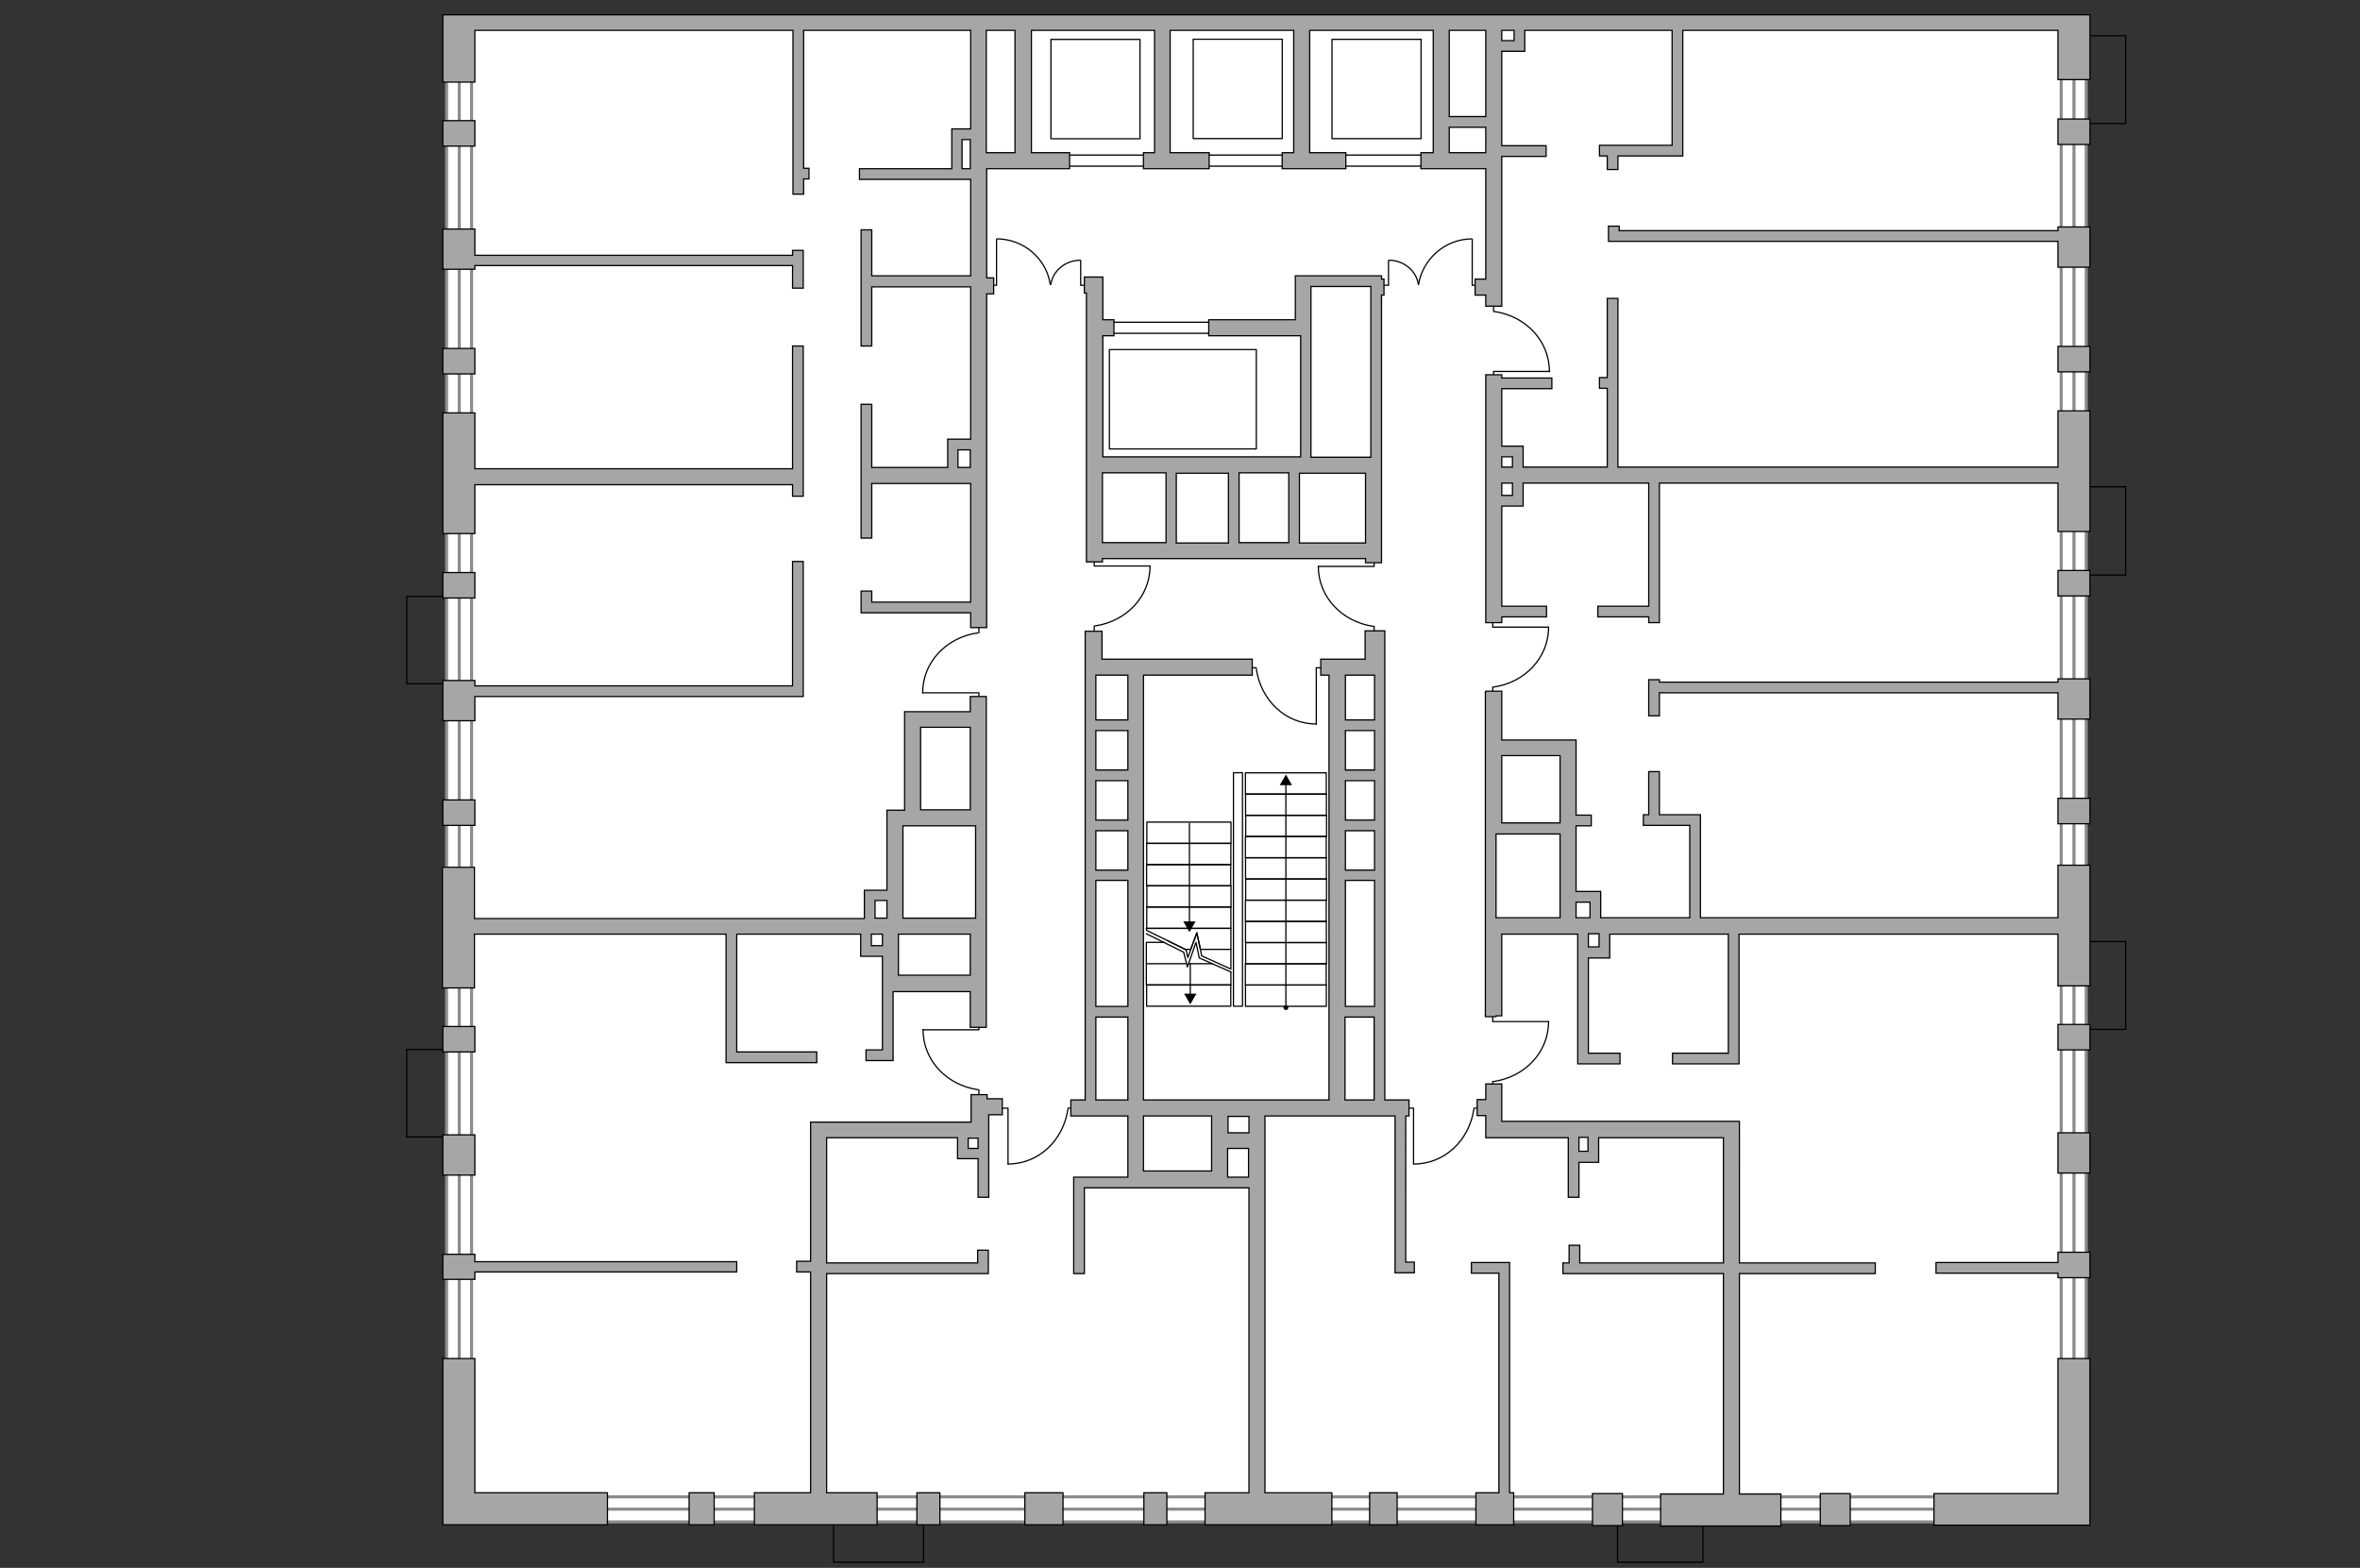
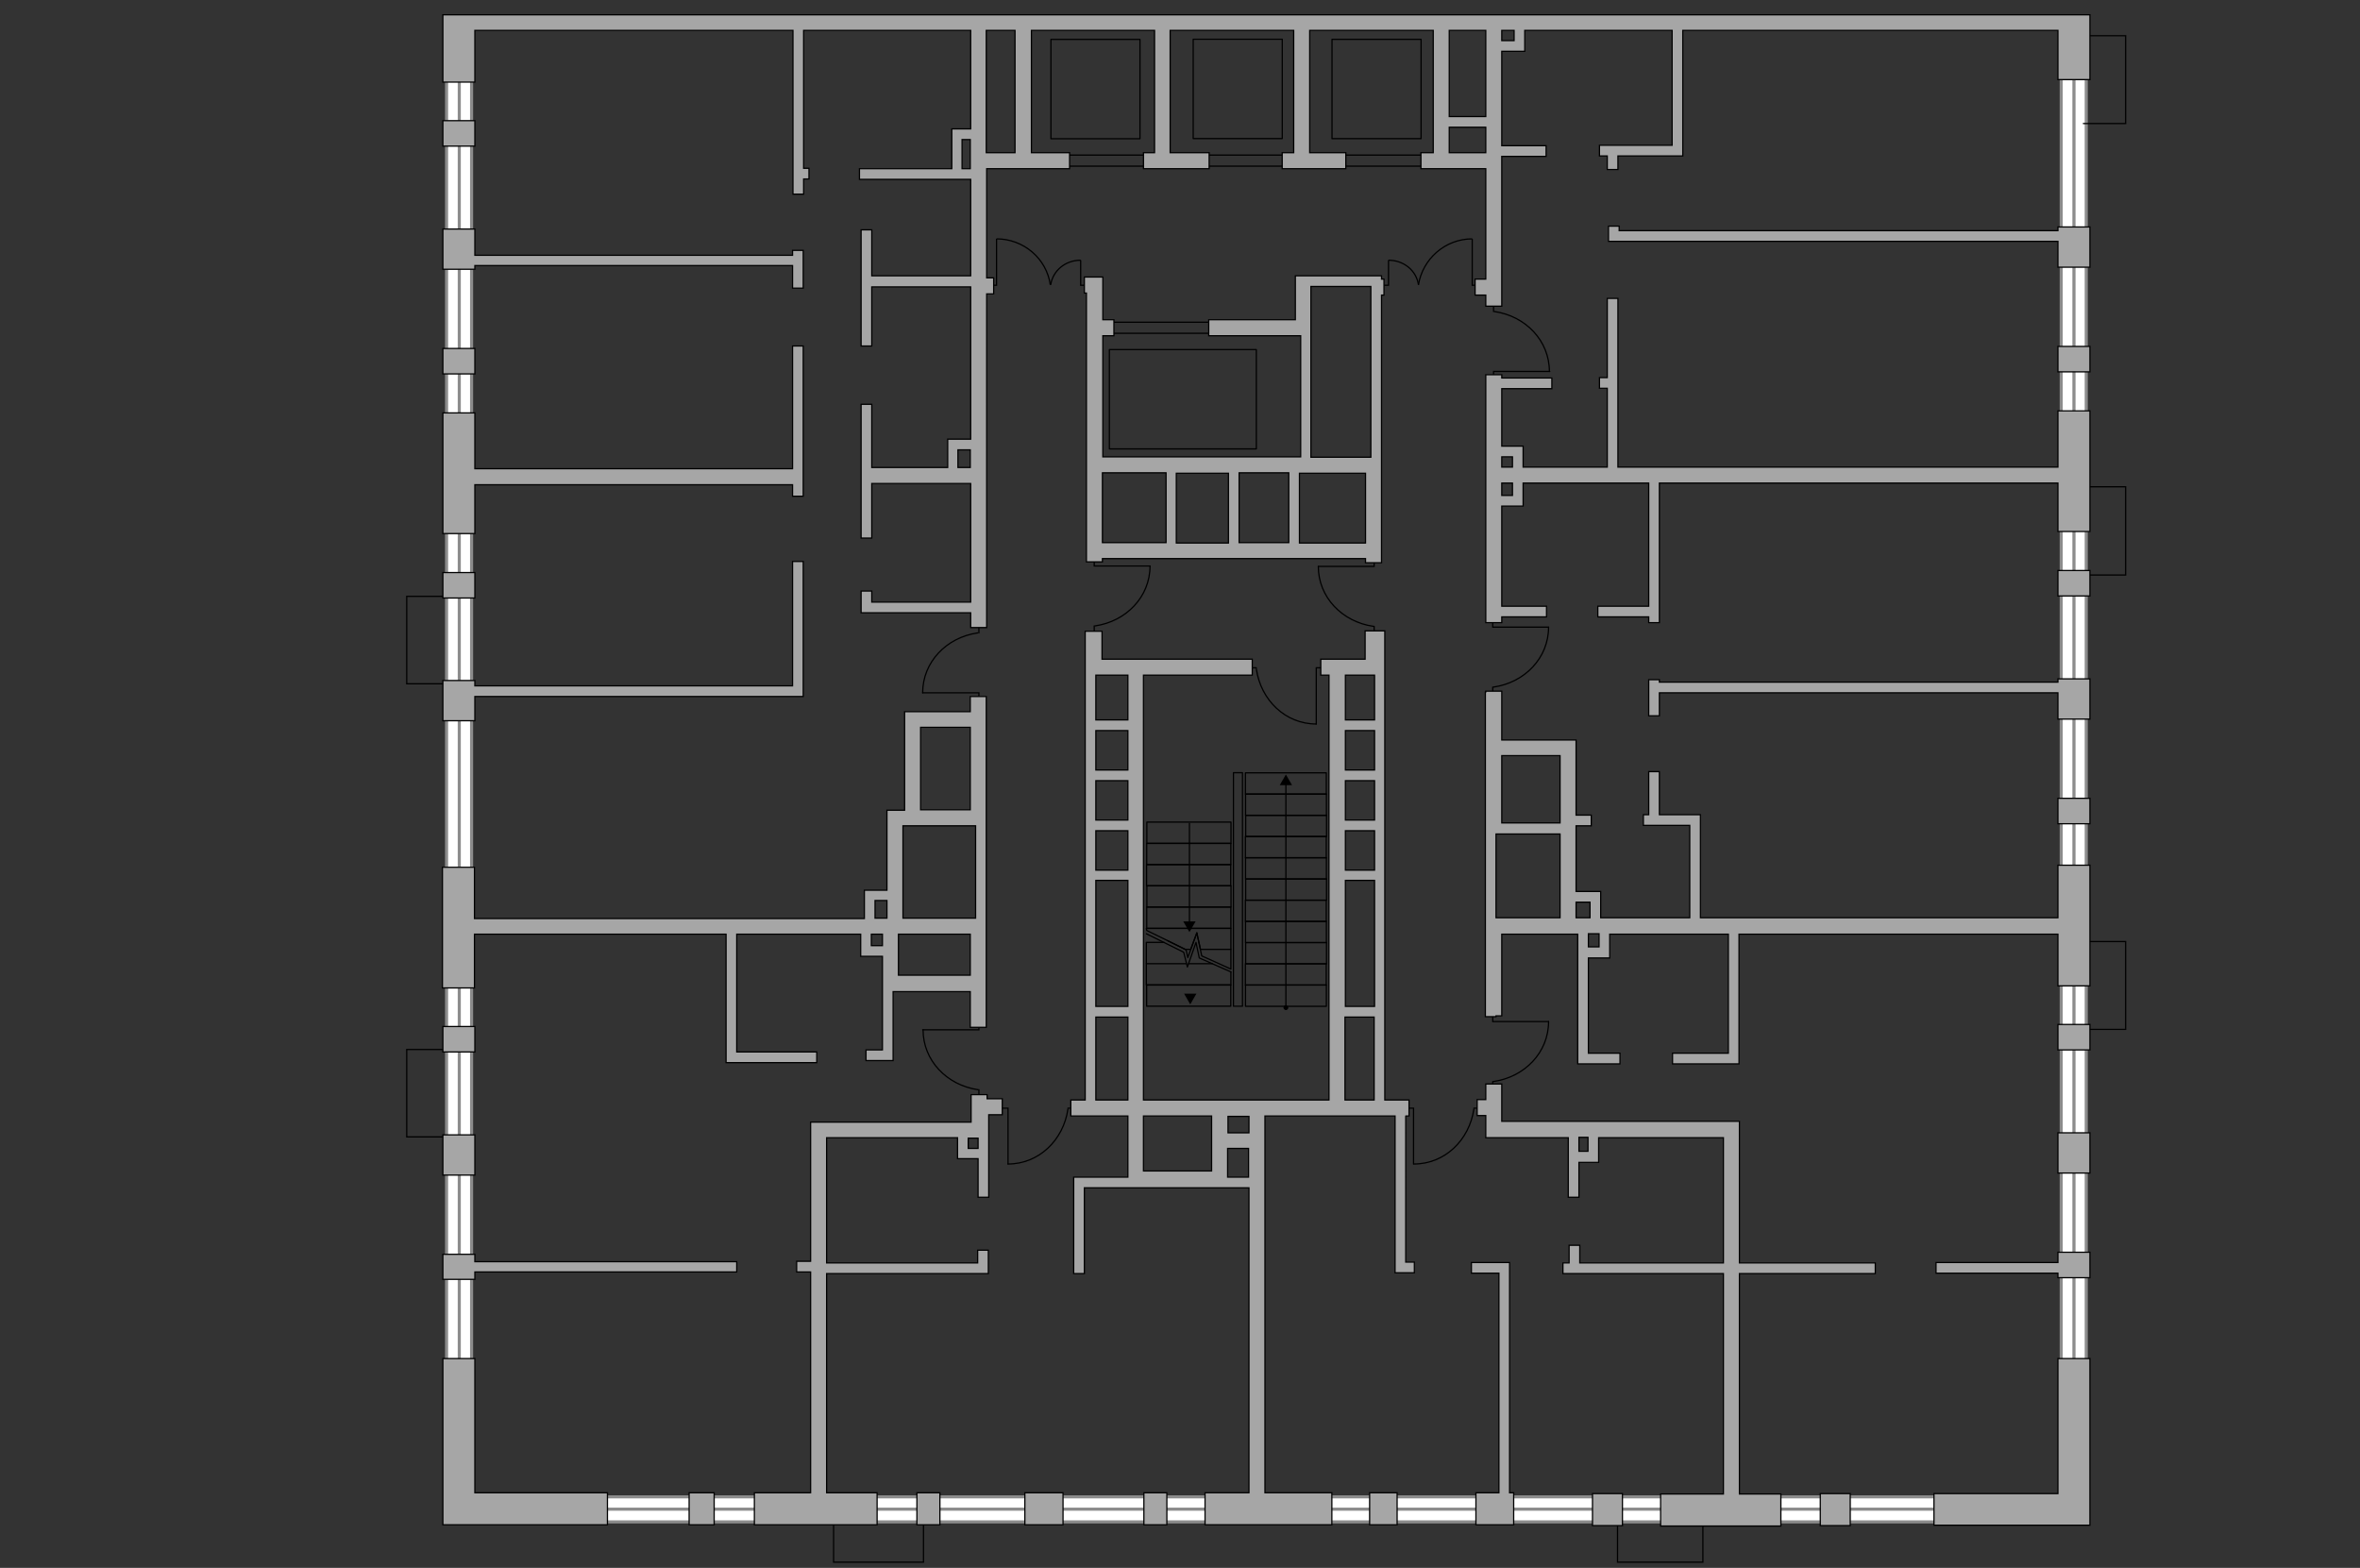
<svg xmlns="http://www.w3.org/2000/svg" version="1.1" id="Слой_1" x="0px" y="0px" viewBox="0 0 575 382" style="enable-background:new 0 0 575 382;" xml:space="preserve">
  <rect x="0" y="0" width="575" height="382" fill="#333333" stroke="none" />
  <style type="text/css">
	.st0{fill:#FFFFFF;}
	.st1{fill:#FFFFFF;stroke:#8C8C8C;stroke-width:0.75;stroke-linecap:round;stroke-miterlimit:10;}
	.st2{fill:none;stroke:#000000;stroke-width:0.3;stroke-linecap:round;stroke-linejoin:round;}
	.st3{fill:none;stroke:#000000;stroke-width:0.3;stroke-linecap:round;stroke-miterlimit:22.926;}
	.st4{fill:none;stroke:#000000;stroke-width:0.3;stroke-miterlimit:22.926;}
	.st5{fill:#A6A6A6;stroke:#000000;stroke-width:0.3;stroke-miterlimit:22.926;}
</style>
  <g id="bg">
-     <rect x="111.9" y="5.3" class="st0" width="393.4" height="360.9" />
-   </g>
+     </g>
  <g id="windows">
    <g>
      <path id="Vector_117_8_" class="st1" d="M111.8,346.6h3.1V8.7h-3.1V346.6z" />
      <path id="Vector_123_8_" class="st1" d="M108.8,346.6h3.1V8.7h-3.1V346.6z" />
    </g>
    <g>
      <path id="Vector_117_9_" class="st1" d="M505.2,346.6h3.1V8.7h-3.1V346.6z" />
      <path id="Vector_123_9_" class="st1" d="M502.2,346.6h3.1V8.7h-3.1V346.6z" />
    </g>
    <g>
      <path id="Vector_117_10_" class="st1" d="M483.6,367.8v-3.1H145.7v3.1H483.6z" />
      <path id="Vector_123_10_" class="st1" d="M483.6,370.8v-3.1H145.7v3.1H483.6z" />
    </g>
  </g>
  <g id="plan">
    <g>
      <rect x="302.2" y="-5.8" transform="matrix(6.123234e-17 -1 1 6.123234e-17 264.386 342.682)" class="st2" width="2.7" height="89.8" />
      <rect x="283" y="62.4" transform="matrix(3.464449e-07 -1 1 3.464449e-07 204.403 364.206)" class="st2" width="2.7" height="35.1" />
      <rect x="323.3" y="10.8" transform="matrix(6.123234e-17 -1 1 6.123234e-17 313.737 357.083)" class="st2" width="24.2" height="21.7" />
      <rect x="289.5" y="10.8" transform="matrix(6.123234e-17 -1 1 6.123234e-17 279.915 323.261)" class="st2" width="24.2" height="21.7" />
      <rect x="254.8" y="10.8" transform="matrix(6.123234e-17 -1 1 6.123234e-17 245.253 288.599)" class="st2" width="24.2" height="21.7" />
      <rect x="276.1" y="79.4" transform="matrix(3.464730e-07 -1 1 3.464730e-07 190.895 385.469)" class="st2" width="24.2" height="35.8" />
      <polyline class="st3" points="109.4,145.3 99.1,145.3 99.1,166.6 109.4,166.6   " />
      <polyline class="st3" points="109.4,255.7 99.1,255.7 99.1,277 109.4,277   " />
      <polyline class="st3" points="203.1,370.3 203.1,380.6 225,380.6 225,370.3   " />
      <polyline class="st3" points="394.1,370.3 394.1,380.6 414.9,380.6 414.9,370.3   " />
      <polyline class="st3" points="507.6,250.8 517.9,250.8 517.9,229.4 507.6,229.4   " />
      <polyline class="st3" points="507.6,140.1 517.9,140.1 517.9,118.6 507.6,118.6   " />
      <polyline class="st3" points="507.6,30.1 517.9,30.1 517.9,8.7 507.6,8.7   " />
    </g>
    <g>
      <polyline class="st3" points="245.6,283.6 245.6,270 243.7,270   " />
      <line class="st3" x1="262.3" y1="270" x2="260.2" y2="270" />
      <path class="st3" d="M260.2,270.2c-1.1,7.6-7.1,13.4-14.6,13.4" />
    </g>
    <g>
      <polyline class="st3" points="344.4,283.6 344.4,270 342.5,270   " />
      <line class="st3" x1="361.2" y1="270" x2="359.1" y2="270" />
      <path class="st3" d="M359.1,270.2c-1.1,7.6-7.1,13.4-14.6,13.4" />
    </g>
    <g>
      <polyline class="st3" points="377.6,90.5 363.9,90.5 363.9,92.4   " />
      <line class="st3" x1="363.9" y1="73.8" x2="363.9" y2="75.9" />
      <path class="st3" d="M364.1,75.9c7.6,1.1,13.4,7.1,13.4,14.6" />
    </g>
    <g>
      <polyline class="st3" points="321.2,138 334.8,138 334.8,136.1   " />
      <line class="st3" x1="334.8" y1="154.7" x2="334.8" y2="152.6" />
      <path class="st3" d="M334.6,152.6c-7.6-1.1-13.4-7.1-13.4-14.6" />
    </g>
    <g>
      <polyline class="st3" points="238.5,170.7 238.5,168.8 224.8,168.8   " />
      <line class="st3" x1="238.5" y1="154.2" x2="238.5" y2="152.1" />
      <path class="st3" d="M224.8,168.8c0-7.5,5.8-13.5,13.4-14.6" />
    </g>
    <g>
      <polyline class="st3" points="322.6,162.7 320.7,162.7 320.7,176.4   " />
      <line class="st3" x1="306.1" y1="162.7" x2="304" y2="162.7" />
      <path class="st3" d="M320.7,176.4c-7.5,0-13.5-5.8-14.6-13.4" />
    </g>
    <g>
      <polyline class="st3" points="266.6,136 266.6,137.9 280.2,137.9   " />
      <line class="st3" x1="266.6" y1="152.5" x2="266.6" y2="154.6" />
      <path class="st3" d="M280.2,137.9c0,7.5-5.8,13.5-13.4,14.6" />
    </g>
    <g>
      <polyline class="st3" points="363.7,150.9 363.7,152.8 377.3,152.8   " />
      <line class="st3" x1="363.7" y1="167.4" x2="363.7" y2="169.5" />
      <path class="st3" d="M377.3,152.8c0,7.5-5.8,13.5-13.4,14.6" />
    </g>
    <g>
      <polyline class="st3" points="363.7,247 363.7,248.9 377.3,248.9   " />
      <line class="st3" x1="363.7" y1="263.5" x2="363.7" y2="265.6" />
      <path class="st3" d="M377.3,248.9c0,7.5-5.8,13.5-13.4,14.6" />
    </g>
    <g>
      <polyline class="st3" points="224.8,250.9 238.5,250.9 238.5,249   " />
      <line class="st3" x1="238.5" y1="267.6" x2="238.5" y2="265.5" />
      <path class="st3" d="M238.3,265.5c-7.6-1.1-13.4-7.1-13.4-14.6" />
    </g>
    <g>
      <g>
        <polyline class="st4" points="264.8,69.5 263.3,69.5 263.3,63.4    " />
        <path class="st4" d="M256,69.5" />
        <path class="st4" d="M263.3,63.4c-3.8,0-6.8,2.6-7.3,6" />
      </g>
      <g>
        <polyline class="st4" points="241.5,69.5 242.8,69.5 242.8,58.2    " />
        <path class="st4" d="M256,69.5" />
        <path class="st4" d="M242.8,58.2c6.6,0,12.2,4.8,13.1,11.2" />
      </g>
    </g>
    <g>
      <g>
        <polyline class="st4" points="338.3,63.4 338.3,69.5 336.8,69.5    " />
        <path class="st4" d="M345.6,69.5" />
        <path class="st4" d="M345.6,69.4c-0.5-3.5-3.6-6-7.3-6" />
      </g>
      <g>
        <polyline class="st4" points="358.7,58.2 358.7,69.5 360.1,69.5    " />
        <path class="st4" d="M345.6,69.5" />
        <path class="st4" d="M345.6,69.4c1-6.3,6.5-11.2,13.1-11.2" />
      </g>
    </g>
    <g>
      <polygon class="st5" points="115.7,331 107.9,331 107.9,371.5 148,371.5 148,363.7 115.7,363.7   " />
      <polygon class="st5" points="501.4,363.9 471.2,363.9 471.2,371.6 509.2,371.6 509.2,331 501.4,331   " />
      <rect x="167.9" y="363.7" class="st5" width="6.1" height="7.8" />
      <rect x="223.4" y="363.7" class="st5" width="5.6" height="7.8" />
      <rect x="249.7" y="363.7" class="st5" width="9.3" height="7.8" />
      <rect x="278.7" y="363.7" class="st5" width="5.6" height="7.8" />
      <rect x="333.7" y="363.7" class="st5" width="6.7" height="7.8" />
      <rect x="388" y="363.9" class="st5" width="7.3" height="7.8" />
      <rect x="443.5" y="363.9" class="st5" width="7.3" height="7.8" />
      <polygon class="st5" points="115.7,305.6 107.9,305.6 107.9,311.7 115.7,311.7 115.7,309.9 179.5,309.9 179.5,307.4 115.7,307.4       " />
      <rect x="107.9" y="250.1" class="st5" width="7.8" height="6.2" />
      <path class="st5" d="M115.7,227.6h61.2v31.3h22.1v-2.6h-19.5v-28.7h30.2v5.4h5.3v22.8h-4v2.6h6.6v-16.8h18.8v8.7h3.9v-11.5v-1.1    v-13.9h0v-22.5h0v-31.6h-3.9v3.7h-16v24h-4.3v19.5h-5.5v6.9h-95v-12.5h-7.8v29.4h7.8V227.6z M212.3,230.4v-2.8h2.7v2.8H212.3z     M218.9,237.6v-10h17.5v10H218.9z M224.3,177.2h12.1v20.1h-12.1V177.2z M237.7,201.2v22.5H220v-22.5H237.7z M213.2,219.4h2.9v4.3    h-2.9V219.4z" />
      <rect x="107.9" y="276.5" class="st5" width="7.8" height="9.8" />
-       <rect x="107.9" y="194.9" class="st5" width="7.8" height="6.2" />
      <rect x="107.9" y="139.5" class="st5" width="7.8" height="6.2" />
      <polygon class="st5" points="115.7,118.1 193.1,118.1 193.1,120.9 195.7,120.9 195.7,84.3 193.1,84.3 193.1,114.2 115.7,114.2     115.7,100.6 107.9,100.6 107.9,130 115.7,130   " />
      <polygon class="st5" points="115.7,169.7 195.7,169.7 195.7,136.8 193.1,136.8 193.1,167.1 115.7,167.1 115.7,165.8 107.9,165.8     107.9,175.6 115.7,175.6   " />
      <rect x="107.9" y="84.9" class="st5" width="7.8" height="6.2" />
      <rect x="107.9" y="29.4" class="st5" width="7.8" height="6.2" />
      <polygon class="st5" points="115.7,64.7 193.1,64.7 193.1,70.2 195.7,70.2 195.7,61 193.1,61 193.1,62.2 115.7,62.2 115.7,55.8     107.9,55.8 107.9,65.6 115.7,65.6   " />
      <polygon class="st5" points="501.4,307.6 471.7,307.6 471.7,310.2 501.4,310.2 501.4,311.3 509.2,311.3 509.2,305.1 501.4,305.1       " />
      <rect x="501.4" y="249.6" class="st5" width="7.8" height="6.2" />
      <path class="st5" d="M501.4,223.6h-87.1v-25.1h-10V188h-2.6v10.5h-1.3v2.6h11.3v22.5H390v-6.4h-6v-16h3.7v-2.6H384v-18.3h-18.1    v-11.9H362v0.2h-0.1v79.1h2.6v-0.2h1.4v-19.9h18.5v31.6h10.3v-2.6H387v-23.2h5.2v-5.8h28.9v29h-13.6v2.6h16.2v-31.6h77.7v12.6h7.8    v-29.4h-7.8V223.6z M387.4,219.8v3.8H384v-3.8H387.4z M380.1,184.1v16.4h-14.2v-16.4H380.1z M364.5,223.6v-20.4h15.6v20.4H364.5z     M389.6,230.7H387v-3.2h2.6V230.7z" />
      <rect x="501.4" y="276" class="st5" width="7.8" height="9.8" />
      <rect x="501.4" y="194.5" class="st5" width="7.8" height="6.2" />
      <rect x="501.4" y="139" class="st5" width="7.8" height="6.2" />
      <path class="st5" d="M501.4,113.8H394.2V72.7h-2.6V92h-1.9v2.6h1.9v19.2h-20.5v-5.1h-5.2v-14h12.2v-2.6h-12.2v-0.8H362v60.4h3.9    v-1.4h10.9v-2.6h-10.9v-24.4h5.2v-5.6h30.6v30h-12.4v2.6h12.4v1.4h2.6v-34h97.1v11.8h7.8v-29.4h-7.8V113.8z M368.5,111.3v2.5h-2.6    v-2.5H368.5z M368.5,120.7h-2.6v-3h2.6V120.7z" />
      <polygon class="st5" points="501.4,166.2 404.3,166.2 404.3,165.6 401.7,165.6 401.7,174.4 404.3,174.4 404.3,168.8 501.4,168.8     501.4,175.2 509.2,175.2 509.2,165.4 501.4,165.4   " />
      <rect x="501.4" y="84.4" class="st5" width="7.8" height="6.2" />
-       <rect x="501.4" y="29" class="st5" width="7.8" height="6.2" />
      <path class="st5" d="M505.3,3.6L505.3,3.6l-393.5,0l0,0h-3.9v16.4h7.8V7.4h77.5v39.9h2.6v-3.7h1.3V41h-1.3V7.4h40.7v24h-4.6v9.7    h-22.5v2.6h27.1v23.5h-24.1V56h-2.6v28.3h2.6V69.9h24.1V107h-5.6v6.9h-18.5V98.5h-2.6v32.6h2.6v-13.3h24.1v28.9h-24.1V144h-2.6    v5.3h26.7v3.6h3.9V71.6h1.7v-3.9h-1.7V41.1h20.2v-3.9h-9.3V7.4h30v29.8h-2.7v3.9h16v-3.9h-9.5V7.4h30.1v29.8h-2.8v3.9h15.5v-3.9    h-8.8V7.4h30.1v29.8h-3v3.9H362V68h-2.6v3.9h2.6v2.7h3.9V38.1h10.8v-2.6h-10.8v-23h5.6V7.4h35.9v28h-17.7v2.6h1.9v3.3h2.6v-3.3    H410V7.4h91.4v12h7.8V3.6H505.3z M234.4,41.1V34h2v7.1H234.4z M233.4,113.9v-4.3h3v4.3H233.4z M247.3,37.2h-7V7.4h7V37.2z     M362,7.4v21h-8.9v-21H362z M353.1,37.2V31h8.9v6.2H353.1z M368.9,9.9h-3V7.4h3V9.9z" />
      <polygon class="st5" points="501.4,56.2 394.5,56.2 394.5,55.1 391.9,55.1 391.9,58.8 501.4,58.8 501.4,65.1 509.2,65.1     509.2,55.3 501.4,55.3   " />
      <path class="st5" d="M240.5,266.7h-3.9v6.7h-39.1v33.9h-3.4v2.6h3.4v53.8h-13.7v7.8h29.9v-7.8h-12.3v-53.4h39.4v-5.7h-2.6v3.1    h-36.8v-30.5h31.9v5.1h5v9.4h2.6v-20.1h3.3v-3.9h-3.7V266.7z M235.9,279.8v-2.5h2.4v2.5H235.9z" />
      <path class="st5" d="M423.8,273.2h-57.9v-9.1H362v3.8h-2.1v3.9h2.1v5.4h20.1v14.5h2.6v-8.5h4.8v-6h30.4v30.5h-35v-4.3h-2.6v4.3    h-1.5v2.6h39.1v53.7h-15.3v7.8h29.3v-7.8h-10.1v-53.7h33.1v-2.6h-33.1V273.2z M386.9,280.5h-2.2v-3.4h2.2V280.5z" />
      <path class="st5" d="M264.2,67.5v3.9h0.5v65.5h3.9v-0.8h64.1v1h3.9v-25.8h0V71.9h0.6V68h-0.6v-0.8h-17.2h-3.7h-0.1v10.7h-21.1v3.9    h22.4v29.5h-48.2V81.8h2.7v-3.9h-2.7V67.5H264.2z M299.3,132.3h-12.7v-17h12.7V132.3z M301.9,115.2H314v17h-12.1V115.2z     M332.7,132.3h-16.1v-17h16.1V132.3z M319.4,81.8v-3.6v-8.4h14.6v41.6h-14.6V81.8z M284.1,115.2v17h-15.5v-17H284.1z" />
      <path class="st5" d="M342.4,271.9h0.9V268h-5.9V153.7h-0.9h-1.7h-2.2v6.9h-4.9h-1.2h-4.7v3.9h2V268h-45.2V164.5h26.5v-3.9h-36.6    v-6.8H267h-2.3h-0.3V268h-3.5v3.9h13.9v14.9h-13.2v23.5h2.6v-20.9h40.1v74.3h-10.7v7.8h30.9v-7.8h-16.3v-91.8h31.7v38.2h4.7v-2.6    h-2.1V271.9z M334.9,187.6h-7.1V178h7.1V187.6z M334.9,190.2v9.6h-7.1v-9.6H334.9z M334.9,202.4v9.6h-7.1v-9.6H334.9z     M334.9,214.5v30.7h-7.1v-30.7H334.9z M334.9,164.5v10.9h-7.1v-10.9H334.9z M327.7,247.8h7.1V268h-7.1V247.8z M274.8,212H267v-9.6    h7.8V212z M274.8,199.8H267v-9.6h7.8V199.8z M274.8,187.6H267V178h7.8V187.6z M267,214.5h7.8v30.7H267V214.5z M274.8,164.5v10.9    H267v-10.9H274.8z M267,268v-20.2h7.8V268H267z M295.2,271.9v13.4h-16.6v-13.4H295.2z M299.1,286.8v-7h5.1v7H299.1z M304.3,276    h-5.1v-4h5.1V276z" />
      <polygon class="st5" points="367.8,307.6 358.5,307.6 358.5,310.2 365.2,310.2 365.2,363.7 359.6,363.7 359.6,371.5 368.8,371.5     368.8,363.7 367.8,363.7   " />
    </g>
    <g>
      <g>
        <rect x="310.7" y="227.5" transform="matrix(6.123234e-17 -1 1 6.123234e-17 75.926 550.708)" class="st2" width="5.2" height="19.7" />
        <rect x="310.7" y="232.7" transform="matrix(6.123234e-17 -1 1 6.123234e-17 70.758 555.877)" class="st2" width="5.2" height="19.7" />
        <rect x="310.7" y="222.4" transform="matrix(6.123234e-17 -1 1 6.123234e-17 81.095 545.54)" class="st2" width="5.2" height="19.7" />
        <rect x="310.7" y="217.2" transform="matrix(6.123234e-17 -1 1 6.123234e-17 86.263 540.372)" class="st2" width="5.2" height="19.7" />
        <rect x="310.7" y="212" transform="matrix(6.123234e-17 -1 1 6.123234e-17 91.431 535.203)" class="st2" width="5.2" height="19.7" />
        <rect x="310.7" y="206.9" transform="matrix(6.123234e-17 -1 1 6.123234e-17 96.6 530.035)" class="st2" width="5.2" height="19.7" />
        <rect x="310.7" y="201.7" transform="matrix(6.123234e-17 -1 1 6.123234e-17 101.768 524.867)" class="st2" width="5.2" height="19.7" />
        <rect x="310.7" y="196.5" transform="matrix(6.123234e-17 -1 1 6.123234e-17 106.936 519.698)" class="st2" width="5.2" height="19.7" />
        <rect x="310.7" y="191.4" transform="matrix(6.123234e-17 -1 1 6.123234e-17 112.105 514.53)" class="st2" width="5.2" height="19.7" />
        <rect x="310.7" y="186.2" transform="matrix(6.123234e-17 -1 1 6.123234e-17 117.273 509.362)" class="st2" width="5.2" height="19.7" />
        <rect x="310.7" y="181" transform="matrix(6.123234e-17 -1 1 6.123234e-17 122.441 504.193)" class="st2" width="5.2" height="19.7" />
        <g>
          <g>
            <line class="st2" x1="313.3" y1="245.6" x2="313.3" y2="190.9" />
            <g>
              <path d="M313.9,245.5c0,0.3-0.3,0.6-0.6,0.6c-0.3,0-0.6-0.3-0.6-0.6c0-0.3,0.3-0.6,0.6-0.6C313.6,245,313.9,245.2,313.9,245.5        z" />
            </g>
            <g>
              <polygon points="314.8,191.3 313.3,188.7 311.8,191.3       " />
            </g>
          </g>
        </g>
      </g>
      <rect x="287" y="192.6" transform="matrix(-1.836970e-16 1 -1 -1.836970e-16 492.523 -86.7)" class="st2" width="5.2" height="20.5" />
      <rect x="287" y="197.8" transform="matrix(-1.836970e-16 1 -1 -1.836970e-16 497.691 -81.532)" class="st2" width="5.2" height="20.5" />
      <rect x="287" y="203" transform="matrix(-1.836970e-16 1 -1 -1.836970e-16 502.859 -76.364)" class="st2" width="5.2" height="20.5" />
      <rect x="287" y="208.1" transform="matrix(-1.836970e-16 1 -1 -1.836970e-16 508.028 -71.195)" class="st2" width="5.2" height="20.5" />
      <rect x="287" y="213.3" transform="matrix(-1.836970e-16 1 -1 -1.836970e-16 513.196 -66.027)" class="st2" width="5.2" height="20.5" />
      <polyline class="st2" points="289,234.8 279.3,234.8 279.3,240 299.9,240 299.9,236.8   " />
      <polyline class="st2" points="283.6,229.6 279.3,229.6 279.3,234.8   " />
      <rect x="287" y="232.3" transform="matrix(-1.836970e-16 1 -1 -1.836970e-16 532.171 -47.052)" class="st2" width="5.2" height="20.5" />
      <g>
        <g>
-           <line class="st2" x1="290" y1="234.8" x2="290" y2="242.6" />
          <g>
            <polygon points="288.5,242.1 290,244.7 291.5,242.1      " />
          </g>
        </g>
      </g>
      <polyline class="st2" points="299.9,236.8 292.2,233.4 291.4,229.6 289.3,235.6 288.4,232 279.3,227.5   " />
      <polygon class="st2" points="288.8,231.3 290.1,231.3 291.6,227.3 292.5,231.3 299.9,231.3 299.9,226.2 279.3,226.2 279.4,226.7       " />
      <rect x="273.2" y="215.6" transform="matrix(6.123234e-17 -1 1 6.123234e-17 84.925 518.36)" class="st2" width="56.9" height="2.2" />
      <g>
        <g>
          <line class="st2" x1="289.8" y1="200.6" x2="289.8" y2="224.9" />
          <g>
            <polygon points="288.3,224.5 289.8,227.1 291.3,224.5      " />
          </g>
        </g>
      </g>
      <line class="st2" x1="289.6" y1="234.8" x2="295.4" y2="234.8" />
      <line class="st2" x1="288.9" y1="231.4" x2="284.5" y2="229.2" />
      <polyline class="st2" points="299.9,231.3 299.9,236.1 292.8,232.9 291.6,227.3   " />
      <polyline class="st2" points="291.6,227.3 289.4,233.3 289,231.5   " />
    </g>
  </g>
</svg>